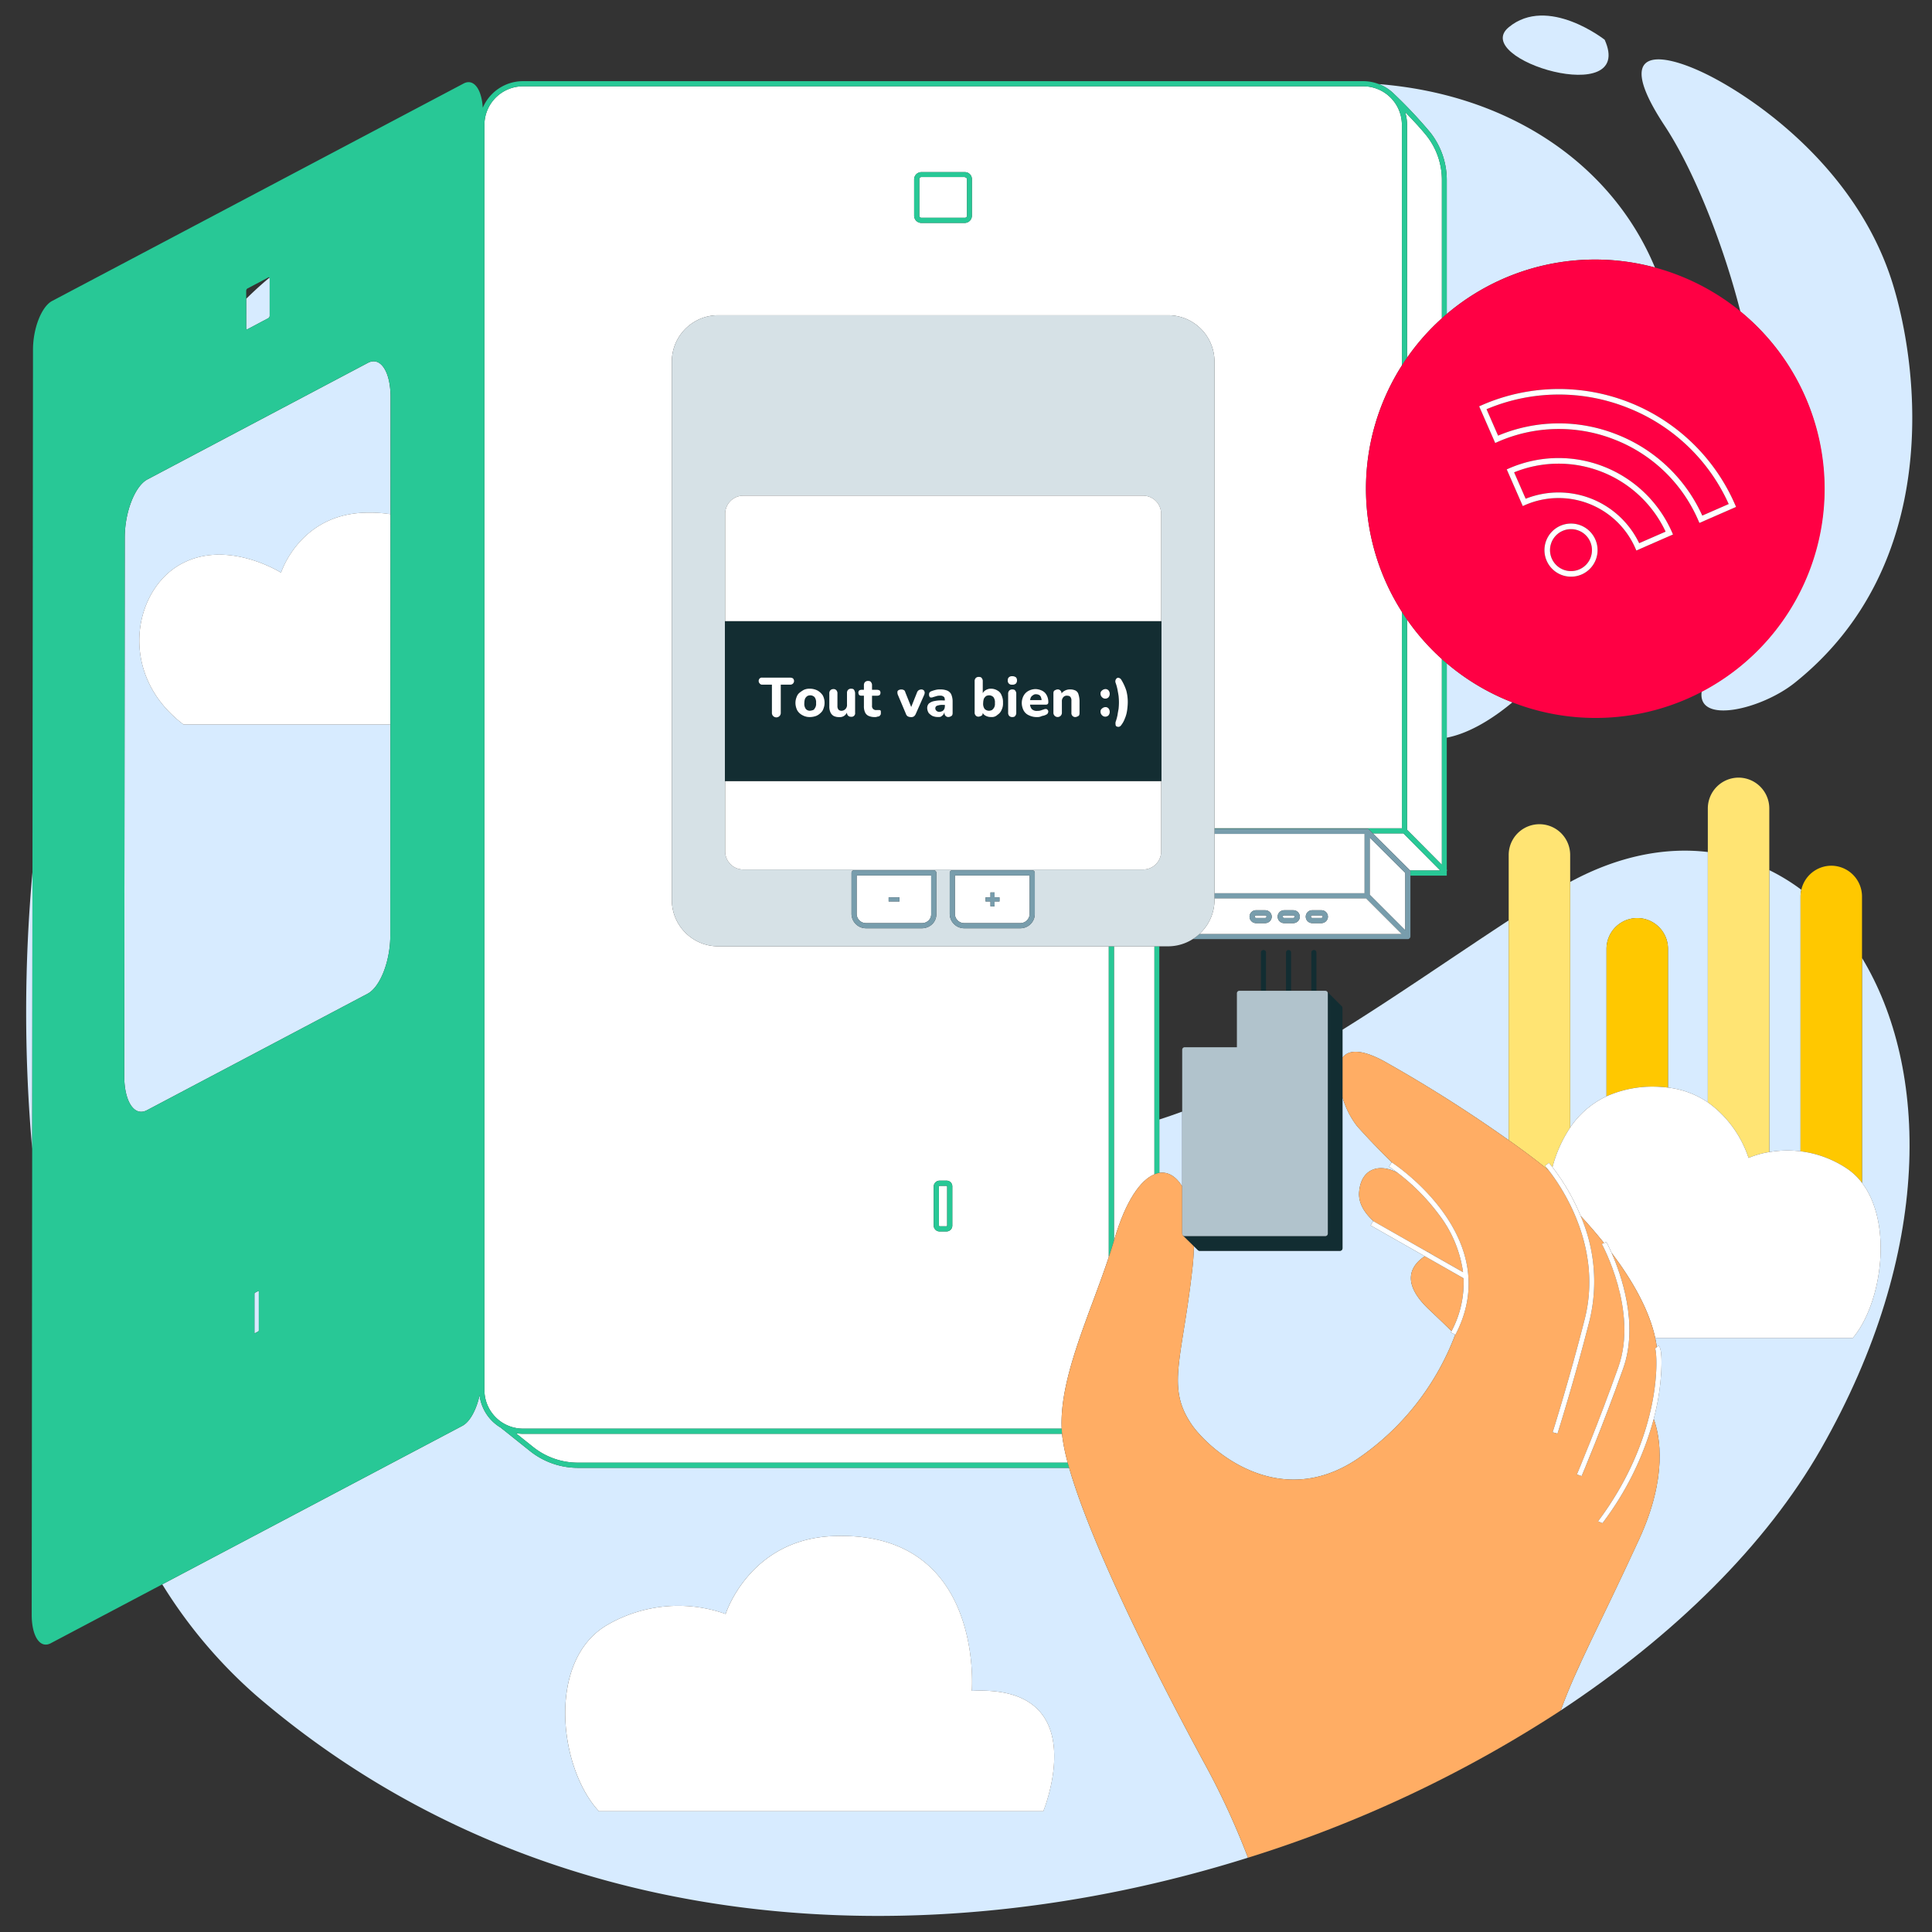
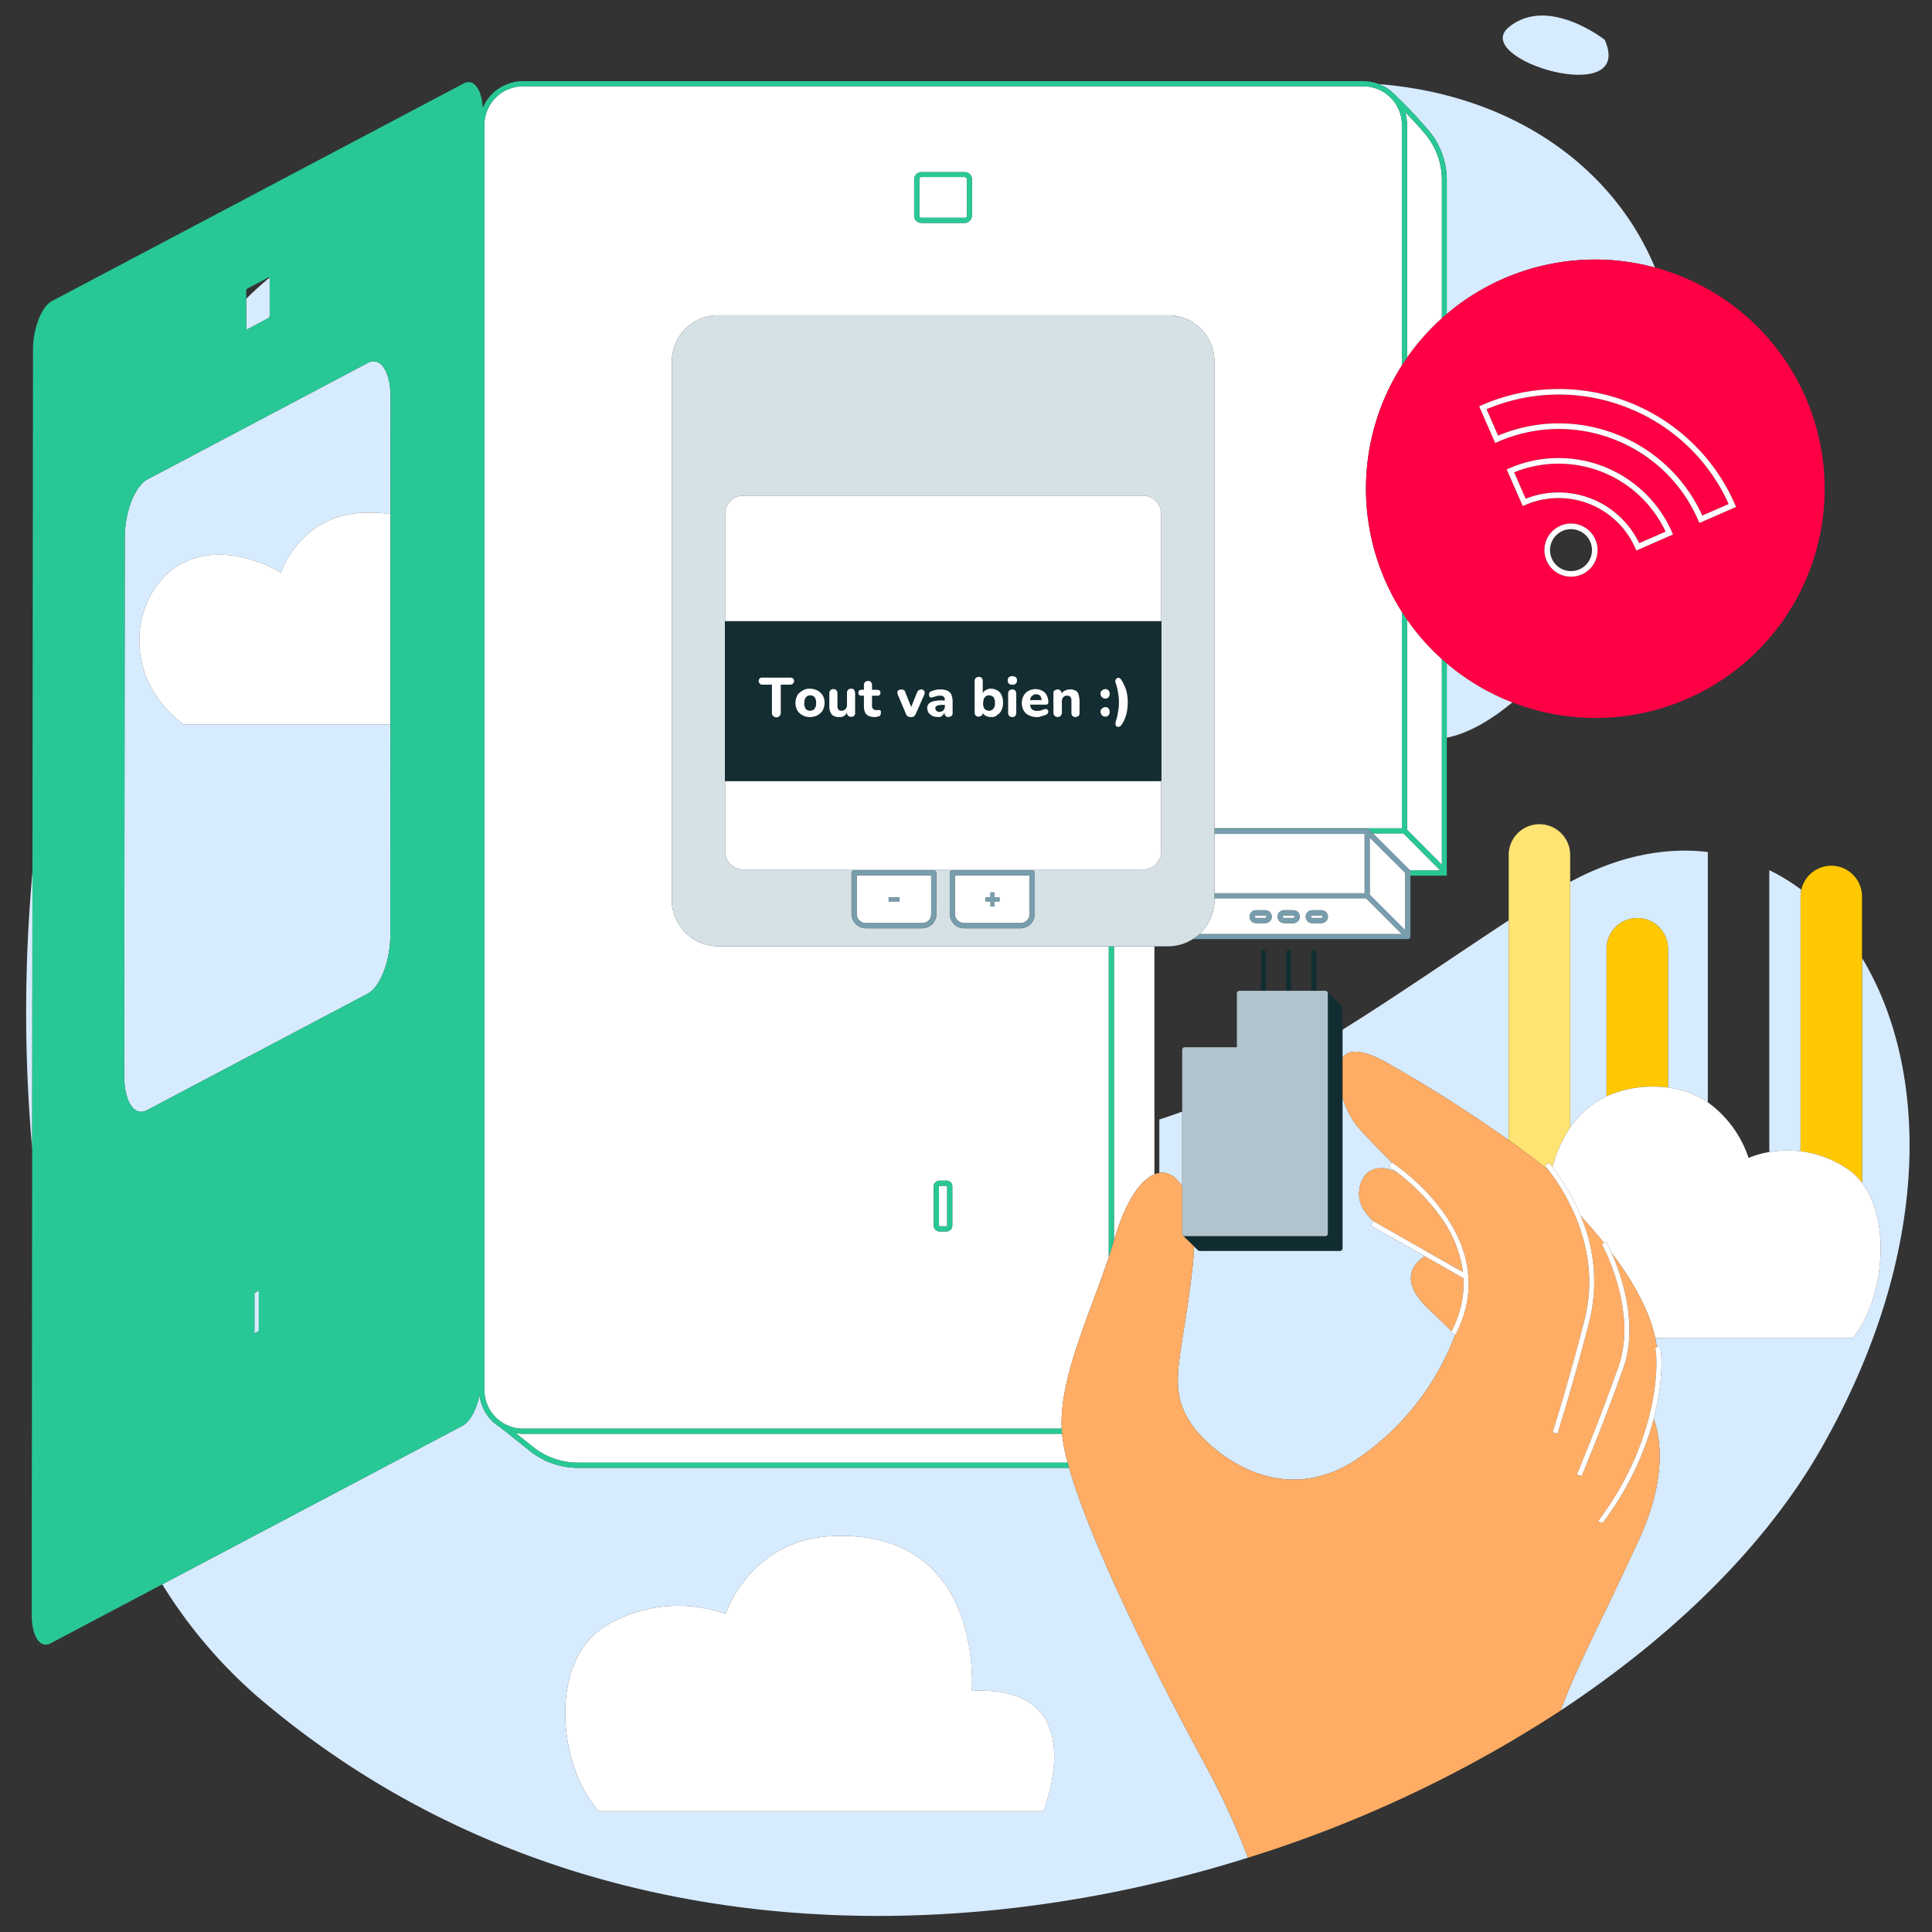
<svg xmlns="http://www.w3.org/2000/svg" id="Calque_1" data-name="Calque 1" viewBox="0 0 400 400">
  <rect x="0" y="0" width="400" height="400" fill="#333333" stroke="none" />
  <defs>
    <style>.cls-1{fill:none;}.cls-2{fill:#d7ebff;}.cls-3{fill:#ffe473;}.cls-4{fill:#ffc800;}.cls-5{fill:#fff;}.cls-6{fill:#28c896;}.cls-7{fill:#789dac;}.cls-8{fill:#d6e1e6;}.cls-9{fill:#132d32;}.cls-10{fill:#ffad64;}.cls-11{fill:#122d32;}.cls-12{fill:#b1c3cc;}.cls-13{fill:#f04;}</style>
  </defs>
  <title>clef-consolive</title>
  <path class="cls-1" d="M55.777,57.5c-.041-.079-.1-.123-.161-.092l-4.43,2.348a.627.627,0,0,0-.214.534v1.567Q53.32,59.543,55.777,57.5Z" />
  <path class="cls-2" d="M244.762,245.639V230.146q-2.353.869-4.736,1.634v11.05C241.832,242.552,243.491,243.557,244.762,245.639Z" />
  <path class="cls-2" d="M38,150c-13.555-10.238-10.527-27.4-.865-33.021s21.053,1.586,21.053,1.586,3.749-11.824,17.015-12.4a28.322,28.322,0,0,1,5.648.3l.012-24.234c0-5.284-2.082-8.487-4.7-7.1L30.53,99.252c-2.615,1.388-4.7,6.779-4.7,12.063l-.107,111.446c0,5.284,2.082,8.487,4.7,7.1l45.689-24.125c2.615-1.388,4.7-6.779,4.7-12.063L80.83,150Z" />
  <path class="cls-2" d="M385.508,244.893c6.449,8.467,4.124,24.948-1.888,32.107H342.695q.208.962.332,1.914c.171-.142.338-.291.338-.291.993.425.734,6.83-.168,11.579-.207,1.088-.473,2.283-.809,3.564,1.313,3.658,2.878,12.051-2.994,24.865-8.261,17.972-12.912,26.258-16.27,35.508C346.773,338.54,365.679,319.82,377,300c23.443-41.044,22.3-78.878,8.508-101.67Z" />
  <path class="cls-2" d="M221.354,303.9H119.613a15.9,15.9,0,0,1-9.875-3.469l-6.1-4.869a9.053,9.053,0,0,1-4.349-6.7c-.644,2.977-1.981,5.492-3.539,6.328L33.594,328.021A101.039,101.039,0,0,0,53,351c59.5,51.162,138.793,54.537,205.378,33.617a157.806,157.806,0,0,0-8.531-18.644C236.166,340.794,225.255,317.554,221.354,303.9ZM216,375H124c-8.339-8.964-10.839-31.261,1.714-38.568a29.3,29.3,0,0,1,24.517-2.278s4.872-15.364,22.109-16.113c31.542-1.372,28.855,32.04,28.855,32.04C226.813,348.72,216,375,216,375Z" />
  <path class="cls-2" d="M286.441,219.648a291.687,291.687,0,0,1,25.918,16.406V190.549c-12,7.867-23.268,15.715-34.411,22.644v5.79C279.143,217.377,281.713,217.116,286.441,219.648Z" />
  <path class="cls-2" d="M6.664,237.857l.058-57.27A322.168,322.168,0,0,0,6.664,237.857Z" />
  <path class="cls-2" d="M53.481,267.275l-.694.374c-.053,0-.107.107-.107.214v8.06c0,.107.053.16.107.107l.694-.374c.053,0,.107-.107.107-.214v-8.06C53.588,267.275,53.535,267.222,53.481,267.275Z" />
  <path class="cls-2" d="M295.2,259l.852.485.156-.075C295.863,259.275,295.526,259.138,295.2,259Z" />
  <path class="cls-2" d="M332.614,226.981V196.442a6.363,6.363,0,1,1,12.726,0v28.73a18.418,18.418,0,0,1,8.245,3.051V176.4c-8.863-1.052-18.559.819-28.5,6.2v50.856A18.537,18.537,0,0,1,332.614,226.981Z" />
  <path class="cls-2" d="M372.782,238.362V185.6a6.319,6.319,0,0,1,.159-1.39,41.684,41.684,0,0,0-6.628-4.059v58.367A22.475,22.475,0,0,1,372.782,238.362Z" />
  <path class="cls-2" d="M277.424,258.969H248.379a.522.522,0,0,1-.367-.151l-.826-.812c-.028,1.349-.113,2.766-.275,4.265-2.1,19.188-5.5,24.8-.262,32.557,3.355,4.981,17.773,18.245,34.287,7.287a54.179,54.179,0,0,0,20.347-25.781l-.889-.466c.049-.093.088-.187.136-.28-1.4-1.369-2.956-2.86-4.652-4.457-6.346-5.977-3.268-9.485-.886-11.04l-11.221-6.382.518-.911.14.08c-2.331-2.105-3.237-4.172-3.021-6.23.452-4.817,4.313-5.832,8-3.8-1.1-.842-1.812-1.307-1.833-1.319l.564-.884.048.032c-2.26-2.217-4.673-4.672-7.2-7.506a17.759,17.759,0,0,1-3.041-6.008v31.278A.524.524,0,0,1,277.424,258.969Z" />
  <path class="cls-2" d="M50.973,67.868c0,.214.107.374.214.32l4.43-2.349a.627.627,0,0,0,.214-.534V57.726a.494.494,0,0,0-.053-.228q-2.458,2.041-4.8,4.357Z" />
-   <path class="cls-2" d="M374.413,118.467a47.235,47.235,0,0,1-22.092,24.674c-1.018,6.908,12.344,3.742,19.235-1.757,30.532-24.364,25.836-64.816,20.295-82.681-7.487-24.14-28.989-38.656-38.621-43.373s-19.474-5.8-8.579,10.706c5.977,9.057,12.094,24.361,15.671,38.452A47.448,47.448,0,0,1,374.413,118.467Z" />
  <path class="cls-2" d="M332.228,8.229S320.458-1.04,312.371,5.637,338.684,22.6,332.228,8.229Z" />
  <path class="cls-2" d="M299.539,137.326v15.4c4.087-.791,8.721-3.268,13.594-7.315-.061-.024-.123-.043-.185-.067A47.344,47.344,0,0,1,299.539,137.326Z" />
  <path class="cls-2" d="M288.543,19.362l.052.051c.036.035.072.07.107.106a97.139,97.139,0,0,1,7.42,7.9,15.906,15.906,0,0,1,3.416,9.821V65.007a47.451,47.451,0,0,1,43.1-9.62C333.92,34.4,313.053,19.635,285.49,17.413a9.1,9.1,0,0,1,3.04,1.94S288.543,19.358,288.543,19.362Z" />
  <path class="cls-3" d="M320.669,242.348c-.469-.6-.766-.937-.785-.957l.8-.635c.018.02.3.335.738.9a27.27,27.27,0,0,1,3.664-8.2V177.008a6.363,6.363,0,0,0-12.727,0v59.047C315.656,238.388,318.569,240.575,320.669,242.348Z" />
  <path class="cls-4" d="M343.815,225.038c.524.025,1.029.074,1.526.134v-28.73a6.363,6.363,0,1,0-12.726,0v30.539A23.391,23.391,0,0,1,343.815,225.038Z" />
  <path class="cls-4" d="M372.782,238.362a22.191,22.191,0,0,1,9.427,3.454,13,13,0,0,1,3.3,3.077V185.6a6.382,6.382,0,0,0-6.363-6.363h0a6.385,6.385,0,0,0-6.2,4.974,6.319,6.319,0,0,0-.159,1.39Z" />
-   <path class="cls-3" d="M362.021,239.737a18.5,18.5,0,0,1,4.292-1.216V167.363A6.382,6.382,0,0,0,359.949,161h0a6.382,6.382,0,0,0-6.363,6.363v60.859A23.1,23.1,0,0,1,362.021,239.737Z" />
  <path class="cls-5" d="M382.209,241.815a22.191,22.191,0,0,0-9.427-3.454,22.475,22.475,0,0,0-6.47.16,18.5,18.5,0,0,0-4.292,1.216,23.1,23.1,0,0,0-8.435-11.515,18.418,18.418,0,0,0-8.245-3.051c-.5-.06-1-.109-1.526-.134a23.391,23.391,0,0,0-11.2,1.943,18.537,18.537,0,0,0-7.528,6.471,27.27,27.27,0,0,0-3.664,8.2,43.538,43.538,0,0,1,5.821,10.071c1.625,1.766,3.265,3.651,4.848,5.629l.482-.221c.019.033.466.852,1.077,2.232,4.218,5.588,7.766,11.731,9.044,17.637H383.62c6.012-7.159,8.337-23.641,1.888-32.107A13,13,0,0,0,382.209,241.815Z" />
  <path class="cls-5" d="M75.2,106.164c-13.266.577-17.015,12.4-17.015,12.4s-11.392-7.21-21.053-1.586S24.445,139.762,38,150H80.83l.021-43.541A28.322,28.322,0,0,0,75.2,106.164Z" />
  <path class="cls-5" d="M201.2,350.081s2.687-33.412-28.855-32.04c-17.237.749-22.109,16.113-22.109,16.113a29.3,29.3,0,0,0-24.517,2.278c-12.552,7.307-10.053,29.6-1.714,38.568h92S226.813,348.72,201.2,350.081Z" />
  <path class="cls-5" d="M291.319,171.48v.316l7.206,7.248v-42.6a47.276,47.276,0,0,1-7.206-8.165Z" />
  <path class="cls-5" d="M291.93,180.233H298.2l-7.641-7.686h-6.327l7.622,7.574A.516.516,0,0,1,291.93,180.233Z" />
  <path class="cls-5" d="M239.012,195.925h-8.38v60.947c.026-.088.053-.176.079-.263,2.371-8.061,5.447-12.317,8.3-13.48Z" />
  <path class="cls-5" d="M106.8,296.724l3.575,2.855a14.863,14.863,0,0,0,9.234,3.256H221.057a40.737,40.737,0,0,1-1.093-5.227c-.032-.248-.054-.5-.077-.751H108.3A9.119,9.119,0,0,1,106.8,296.724Z" />
  <path class="cls-5" d="M298.525,65.9V37.243a14.774,14.774,0,0,0-3.2-9.18c-1.085-1.338-2.571-2.976-4.406-4.852a8.992,8.992,0,0,1,.4,2.664V74.066A47.078,47.078,0,0,1,298.525,65.9Z" />
  <path class="cls-6" d="M298.525,136.448v42.6l-7.206-7.248V128.282c-.369-.53-.721-1.07-1.068-1.615V171.48h-38.8v.107h31.6a.506.506,0,0,1,.069.014.487.487,0,0,1,.065.013.529.529,0,0,1,.241.128h0l.809.8h6.327l7.641,7.686H291.93a.523.523,0,0,1,.083.267v.8h7.526v-1.013l.111-.111-.111-.112V137.326C299.2,137.036,298.856,136.746,298.525,136.448Z" />
-   <path class="cls-6" d="M239.012,195.925v47.2a4.563,4.563,0,0,1,1.014-.3v-46.9Z" />
+   <path class="cls-6" d="M239.012,195.925v47.2v-46.9Z" />
  <path class="cls-5" d="M229.564,195.925H148.7a9.6,9.6,0,0,1-9.607-9.607V74.872a9.6,9.6,0,0,1,9.607-9.607h93.139a9.6,9.6,0,0,1,9.607,9.607V171.48h38.8V126.668a47.428,47.428,0,0,1,0-51.007V25.874a8,8,0,0,0-8.006-8.006H108.3a8,8,0,0,0-8.006,8.006V287.783a8,8,0,0,0,8.006,8.006H219.812c-.5-10.47,5.7-23.333,9.752-35.531Zm-40.3-158.79a1.492,1.492,0,0,1,1.495-1.495h9.02a1.435,1.435,0,0,1,1.441,1.441v7.579a1.492,1.492,0,0,1-1.495,1.495h-8.967a1.492,1.492,0,0,1-1.495-1.495Zm7.9,216.594a1.208,1.208,0,0,1-1.228,1.228h-1.388a1.208,1.208,0,0,1-1.228-1.228v-8.06a1.208,1.208,0,0,1,1.228-1.228h1.388a1.177,1.177,0,0,1,1.228,1.228Z" />
  <path class="cls-6" d="M230.632,195.925h-1.068v64.333q.566-1.7,1.068-3.386Z" />
  <path class="cls-5" d="M190.761,45.089h9.02a.421.421,0,0,0,.427-.427V37.136a.421.421,0,0,0-.427-.427v-.053h-9.02a.421.421,0,0,0-.427.427v7.579A.421.421,0,0,0,190.761,45.089Z" />
  <path class="cls-6" d="M190.761,46.156h8.967a1.492,1.492,0,0,0,1.495-1.495V37.082a1.435,1.435,0,0,0-1.441-1.441h-9.02a1.492,1.492,0,0,0-1.495,1.495v7.526A1.492,1.492,0,0,0,190.761,46.156Zm-.427-9.074a.421.421,0,0,1,.427-.427h9.02v.053a.421.421,0,0,1,.427.427v7.526a.421.421,0,0,1-.427.427h-9.02a.421.421,0,0,1-.427-.427Z" />
  <polygon class="cls-5" points="290.946 180.722 283.58 173.403 283.58 185.243 290.946 192.609 290.946 180.722" />
  <path class="cls-7" d="M292.013,180.5a.523.523,0,0,0-.083-.267.516.516,0,0,0-.075-.112l-7.622-7.574-.809-.8h0a.529.529,0,0,0-.241-.128.487.487,0,0,0-.065-.013.506.506,0,0,0-.069-.014h-31.6v1.068h31.064V184.93H251.448V186h31.377l7.366,7.366H248.34a9.682,9.682,0,0,1-1.387,1.068h44.526a.529.529,0,0,0,.2-.041c.017-.007.025-.025.041-.034a.494.494,0,0,0,.118-.1.5.5,0,0,0,.1-.118c.009-.016.027-.024.034-.041a.511.511,0,0,0,.01-.1.5.5,0,0,0,.03-.1V180.5Zm-8.433,4.743V173.4l7.365,7.319v11.886Z" />
  <rect class="cls-5" x="251.448" y="172.654" width="31.064" height="12.276" />
  <path class="cls-5" d="M248.34,193.363h41.851L282.825,186H251.448v.32A9.576,9.576,0,0,1,248.34,193.363Zm23.337-4.91H273.6a1.352,1.352,0,0,1,1.334,1.334.539.539,0,0,1,0,.059,1.351,1.351,0,0,1-1.331,1.275h-1.922a1.334,1.334,0,1,1,0-2.669Zm-5.818,0h1.921a1.352,1.352,0,0,1,1.334,1.334.528.528,0,0,1,0,.059,1.35,1.35,0,0,1-1.331,1.276h-1.921a1.334,1.334,0,0,1,0-2.669Zm-5.818,0h1.922a1.352,1.352,0,0,1,1.334,1.334c0,.02,0,.04,0,.059a1.351,1.351,0,0,1-1.331,1.275h-1.922a1.334,1.334,0,1,1,0-2.669Z" />
  <path class="cls-8" d="M248.34,193.363a9.576,9.576,0,0,0,3.108-7.045V74.872a9.6,9.6,0,0,0-9.607-9.607H148.7a9.6,9.6,0,0,0-9.607,9.607V186.318a9.6,9.6,0,0,0,9.607,9.607h93.139a9.52,9.52,0,0,0,5.113-1.495A9.682,9.682,0,0,0,248.34,193.363ZM193.857,189.2a2.822,2.822,0,0,1-.792,2.073,3.054,3.054,0,0,1-2.2.916H179.286A2.993,2.993,0,0,1,176.3,189.2v-8.486a.534.534,0,0,1,.534-.534h16.493a.534.534,0,0,1,.534.534Zm20.389,0a2.984,2.984,0,0,1-3.042,2.989H199.621a2.993,2.993,0,0,1-2.989-2.989v-8.486a.534.534,0,0,1,.534-.534h16.546a.534.534,0,0,1,.534.534Zm-60.367-9.18a3.747,3.747,0,0,1-3.736-3.736V161.712h-.053V128.62h.053V106.363a3.747,3.747,0,0,1,3.736-3.736h82.784a3.747,3.747,0,0,1,3.736,3.736V128.62h.053v33.092H240.4V176.23a3.725,3.725,0,0,1-3.736,3.79Z" />
  <path class="cls-5" d="M240.4,106.363a3.747,3.747,0,0,0-3.736-3.736H153.879a3.747,3.747,0,0,0-3.736,3.736V128.62H240.4Z" />
  <path class="cls-5" d="M236.663,180.02a3.725,3.725,0,0,0,3.736-3.79V161.712H150.143v14.571a3.747,3.747,0,0,0,3.736,3.736Z" />
  <path class="cls-5" d="M192.789,181.248H177.364V189.2a1.924,1.924,0,0,0,1.922,1.922h11.583a1.981,1.981,0,0,0,1.427-.589,1.776,1.776,0,0,0,.494-1.313Zm-6.565,5.391h-2.242v-.854h2.242Z" />
  <path class="cls-7" d="M193.323,180.18H176.83a.534.534,0,0,0-.534.534V189.2a2.993,2.993,0,0,0,2.989,2.989h11.583a3.054,3.054,0,0,0,2.2-.916,2.822,2.822,0,0,0,.792-2.073v-8.486A.534.534,0,0,0,193.323,180.18Zm-2.455,10.942H179.286a1.924,1.924,0,0,1-1.922-1.922v-7.953h15.425v7.973a1.776,1.776,0,0,1-.494,1.313A1.981,1.981,0,0,1,190.868,191.122Z" />
  <path class="cls-5" d="M197.7,189.2a1.924,1.924,0,0,0,1.921,1.922H211.2a1.928,1.928,0,0,0,1.975-1.922v-7.953H197.7Zm6.352-3.416h1.014V184.77h.854v1.014h1.014v.854h-1.014v1.014h-.854v-1.014h-1.014Z" />
  <path class="cls-7" d="M213.712,180.18H197.166a.534.534,0,0,0-.534.534V189.2a2.993,2.993,0,0,0,2.989,2.989H211.2a2.984,2.984,0,0,0,3.042-2.989v-8.486A.534.534,0,0,0,213.712,180.18Zm-.534,9.02a1.928,1.928,0,0,1-1.975,1.922H199.621A1.924,1.924,0,0,1,197.7,189.2v-7.953h15.479Z" />
  <rect class="cls-7" x="183.983" y="185.784" width="2.242" height="0.854" />
  <polygon class="cls-7" points="205.065 187.652 205.919 187.652 205.919 186.638 206.934 186.638 206.934 185.784 205.919 185.784 205.919 184.77 205.065 184.77 205.065 185.784 204.052 185.784 204.052 186.638 205.065 186.638 205.065 187.652" />
  <path class="cls-9" d="M240.453,161.712V128.62H150.09v33.092h90.364Zm-76.292-20.189a.691.691,0,0,1-.533.229h-1.981v5.79a.917.917,0,1,1-1.829,0v-5.79h-1.981a.593.593,0,0,1-.533-.229.736.736,0,0,1,0-1.067.643.643,0,0,1,.533-.152h5.79a1.1,1.1,0,0,1,.533.152.737.737,0,0,1,0,1.067Zm6.323,5.181a1.942,1.942,0,0,1-.609.914,2.737,2.737,0,0,1-.914.609,3.869,3.869,0,0,1-1.3.229,3,3,0,0,1-1.524-.381,2.655,2.655,0,0,1-1.067-.99,3.469,3.469,0,0,1-.381-1.524,3.159,3.159,0,0,1,.229-1.219,1.941,1.941,0,0,1,.61-.914,6.338,6.338,0,0,1,.914-.609,2.9,2.9,0,0,1,1.219-.229,3.542,3.542,0,0,1,1.6.381,3.319,3.319,0,0,1,1.066.99,3.222,3.222,0,0,1,.381,1.524A3.159,3.159,0,0,1,170.484,146.7Zm6.552.838a.731.731,0,0,1-.838.838.786.786,0,0,1-.838-.838v-.03a2.028,2.028,0,0,1-.533.64,1.613,1.613,0,0,1-1.067.3,2.544,2.544,0,0,1-1.143-.229,1.668,1.668,0,0,1-.686-.762,3.036,3.036,0,0,1-.229-1.3v-2.59a.931.931,0,0,1,.229-.686.865.865,0,0,1,.609-.229.75.75,0,0,1,.609.229.931.931,0,0,1,.229.686v2.59a1.137,1.137,0,0,0,.229.762.866.866,0,0,0,.61.229,1.178,1.178,0,0,0,1.143-1.3V143.5a.931.931,0,0,1,.229-.686.865.865,0,0,1,.609-.229c.3,0,.533.076.61.229a1.446,1.446,0,0,1,.229.686Zm5.257.457c-.076.076-.152.229-.3.3a3.292,3.292,0,0,1-.381.076.966.966,0,0,1-.457.076,3.037,3.037,0,0,1-1.3-.229,1.485,1.485,0,0,1-.762-.762,3.032,3.032,0,0,1-.229-1.3v-2.133h-.533a.644.644,0,0,1-.457-.152.817.817,0,0,1-.152-.457.644.644,0,0,1,.152-.457,1.083,1.083,0,0,1,.457-.152h.533V141.9a.93.93,0,0,1,.229-.686.865.865,0,0,1,.609-.229c.3,0,.533.076.61.229a.931.931,0,0,1,.229.686v.914h1.066a1.1,1.1,0,0,1,.533.152.762.762,0,0,1,0,.914.889.889,0,0,1-.533.152h-1.066v2.057a.808.808,0,0,0,.914.914h.533a.458.458,0,0,1,.3.076c.076.076.076.229.076.457C182.369,147.695,182.369,147.923,182.293,148Zm9.066-4.19-1.752,3.962a1.367,1.367,0,0,1-.381.533,1.024,1.024,0,0,1-.686.152,1.436,1.436,0,0,1-.61-.152.972.972,0,0,1-.381-.533l-1.676-3.962a1.487,1.487,0,0,1-.076-.533.419.419,0,0,1,.229-.381,1.179,1.179,0,0,1,.609-.152,1.1,1.1,0,0,1,.533.152c.152.076.229.3.3.533l1.181,2.952,1.181-2.952a.972.972,0,0,1,.381-.533,1.1,1.1,0,0,1,.533-.152.644.644,0,0,1,.457.152c.152.076.152.229.229.381A1.3,1.3,0,0,1,191.359,143.809Zm5.866,3.809c0,.3-.076.533-.229.609a1.135,1.135,0,0,1-.61.229.786.786,0,0,1-.838-.838v-.17a2.162,2.162,0,0,1-.229.475,1.552,1.552,0,0,1-.533.457c-.076.076-.3.076-.609.076a2.784,2.784,0,0,1-1.143-.229,2.984,2.984,0,0,1-.762-.609,2.166,2.166,0,0,1-.3-.914,1.4,1.4,0,0,1,.3-.99,2.307,2.307,0,0,1,1.067-.533,7.136,7.136,0,0,1,1.9-.152h.381v-.076c0-.3-.076-.609-.229-.686a1.011,1.011,0,0,0-.762-.229,2.35,2.35,0,0,0-.686.076c-.229.076-.533.152-.762.229a.967.967,0,0,1-.457.076c-.152,0-.229-.076-.3-.229a.991.991,0,0,1,0-.762.76.76,0,0,1,.381-.3,7.084,7.084,0,0,1,.99-.3,3.419,3.419,0,0,1,.838-.076,3.839,3.839,0,0,1,1.448.229,1.652,1.652,0,0,1,.838.762,3.639,3.639,0,0,1,.3,1.371Zm10.133-.609a2.172,2.172,0,0,1-.838.99,1.611,1.611,0,0,1-1.3.457,2.236,2.236,0,0,1-1.219-.3,1.472,1.472,0,0,1-.538-.538c-.012.267-.084.468-.224.538a1.454,1.454,0,0,1-.609.229.75.75,0,0,1-.609-.229.865.865,0,0,1-.229-.609v-6.476a.931.931,0,0,1,.229-.686.865.865,0,0,1,.609-.229c.3,0,.533.076.609.229a.93.93,0,0,1,.229.686v2.464a1.528,1.528,0,0,1,.609-.636,1.984,1.984,0,0,1,1.143-.3,2.569,2.569,0,0,1,1.3.381,1.8,1.8,0,0,1,.838.99,3.209,3.209,0,0,1,.3,1.524A3.022,3.022,0,0,1,207.358,147.009Zm3.047.533a.931.931,0,0,1-.229.686c-.076.152-.3.229-.61.229a.865.865,0,0,1-.609-.229.931.931,0,0,1-.229-.686v-3.885a.931.931,0,0,1,.229-.686.865.865,0,0,1,.609-.229c.3,0,.533.076.61.229a.931.931,0,0,1,.229.686Zm-.076-6.019a1.011,1.011,0,0,1-.762.229.808.808,0,0,1-.914-.914.75.75,0,0,1,.229-.609.931.931,0,0,1,.686-.229,1.287,1.287,0,0,1,.762.229.865.865,0,0,1,.229.609A.931.931,0,0,1,210.329,141.524Zm3.276,5.257a1.478,1.478,0,0,0,1.219.381,1.893,1.893,0,0,0,.609-.076l.686-.229a.965.965,0,0,1,.457-.076.4.4,0,0,1,.3.152.577.577,0,0,1,.152.3.687.687,0,0,1-.076.381.6.6,0,0,1-.3.3,2.57,2.57,0,0,1-.914.3,2.07,2.07,0,0,1-1.067.229,3.631,3.631,0,0,1-1.676-.381,2.246,2.246,0,0,1-1.067-.99,3.469,3.469,0,0,1-.381-1.524,3.222,3.222,0,0,1,.381-1.524,2.475,2.475,0,0,1,.99-.99,3.15,3.15,0,0,1,1.447-.381,3.059,3.059,0,0,1,1.143.229,2.269,2.269,0,0,1,.838.533,2.635,2.635,0,0,1,.533.914,2.957,2.957,0,0,1,.153,1.143.4.4,0,0,1-.153.3.571.571,0,0,1-.381.076h-3.251A1.853,1.853,0,0,0,213.6,146.781Zm9.9.838c0,.3-.076.533-.229.609a1.454,1.454,0,0,1-.609.229.787.787,0,0,1-.838-.838V145.1a1.226,1.226,0,0,0-.229-.838.865.865,0,0,0-.609-.229.949.949,0,0,0-.838.3,1.215,1.215,0,0,0-.3.914v2.362a.876.876,0,1,1-1.752,0v-4.038c0-.3.076-.533.229-.609a1.454,1.454,0,0,1,.609-.229.787.787,0,0,1,.838.838v.019a1.638,1.638,0,0,1,.609-.553,2.15,2.15,0,0,1,1.143-.3,2.545,2.545,0,0,1,1.143.229,1.21,1.21,0,0,1,.609.762,4.974,4.974,0,0,1,.229,1.3Zm6.019.457a.924.924,0,0,1-1.371,0,.966.966,0,0,1-.3-.686.743.743,0,0,1,.3-.686,1.134,1.134,0,0,1,.686-.3.827.827,0,0,1,.686.3,1.143,1.143,0,0,1,0,1.371Zm0-3.733a.924.924,0,0,1-1.371,0,.966.966,0,0,1-.3-.686.743.743,0,0,1,.3-.686,1.134,1.134,0,0,1,.686-.3.827.827,0,0,1,.686.3,1.143,1.143,0,0,1,0,1.371Zm3.809,2.819a6.336,6.336,0,0,1-.457,1.6,5.033,5.033,0,0,1-.762,1.371.76.76,0,0,1-.381.3c-.152.076-.3,0-.457,0-.152-.076-.3-.152-.3-.381a1.64,1.64,0,0,1,0-.609,9.21,9.21,0,0,0,.381-1.371c.076-.457.153-.914.229-1.3a12.382,12.382,0,0,0,0-2.743c-.076-.457-.153-.914-.229-1.3a9.21,9.21,0,0,0-.381-1.371.835.835,0,0,1,0-.609.761.761,0,0,1,.3-.381.486.486,0,0,1,.457,0,.761.761,0,0,1,.381.3,10.268,10.268,0,0,1,1.066,2.286,9.091,9.091,0,0,1,.3,2.514A12.46,12.46,0,0,1,233.337,147.161Z" />
  <path class="cls-9" d="M204.768,143.962a1.436,1.436,0,0,0-.61.152,1.653,1.653,0,0,0-.457.533,2.842,2.842,0,0,0-.152.914,1.8,1.8,0,0,0,.3,1.219,1.262,1.262,0,0,0,.914.381,1.435,1.435,0,0,0,.609-.152,1.519,1.519,0,0,0,.609-1.448,1.8,1.8,0,0,0-.3-1.219A1.261,1.261,0,0,0,204.768,143.962Z" />
  <path class="cls-9" d="M167.741,143.962a1.435,1.435,0,0,0-.609.152,1.653,1.653,0,0,0-.457.533,2.842,2.842,0,0,0-.152.914,1.8,1.8,0,0,0,.3,1.219,1.091,1.091,0,0,0,.838.381,2.226,2.226,0,0,0,.686-.152c.229-.076.3-.3.457-.533a1.65,1.65,0,0,0,.152-.914,1.8,1.8,0,0,0-.3-1.219A1.261,1.261,0,0,0,167.741,143.962Z" />
  <path class="cls-9" d="M195.625,145.942h-.381a3.136,3.136,0,0,0-.914.076c-.229.076-.381.076-.533.229a.582.582,0,0,0-.153.381.692.692,0,0,0,.229.533.865.865,0,0,0,.609.229,1.793,1.793,0,0,0,.609-.152.918.918,0,0,0,.381-.381,1.432,1.432,0,0,0,.153-.609Z" />
  <path class="cls-9" d="M215.653,144.952a1.823,1.823,0,0,0-.144-.609.78.78,0,0,0-.381-.457,1.434,1.434,0,0,0-.609-.152.931.931,0,0,0-.686.229,1.024,1.024,0,0,0-.457.533,3.084,3.084,0,0,0-.11.457Z" />
  <path class="cls-5" d="M163.627,140.3h-5.79a.643.643,0,0,0-.533.152.736.736,0,0,0,0,1.067.593.593,0,0,0,.533.229h1.981v5.79a.917.917,0,1,0,1.829,0v-5.79h1.981a.754.754,0,0,0,.533-1.3A1.1,1.1,0,0,0,163.627,140.3Z" />
  <path class="cls-5" d="M169.265,142.971a3.542,3.542,0,0,0-1.6-.381,2.9,2.9,0,0,0-1.219.229,6.338,6.338,0,0,0-.914.609,1.941,1.941,0,0,0-.61.914,3.159,3.159,0,0,0-.229,1.219,3.469,3.469,0,0,0,.381,1.524,2.655,2.655,0,0,0,1.067.99,3,3,0,0,0,1.524.381,3.869,3.869,0,0,0,1.3-.229,2.737,2.737,0,0,0,.914-.609,1.942,1.942,0,0,0,.609-.914,3.159,3.159,0,0,0,.229-1.219,3.222,3.222,0,0,0-.381-1.524A3.319,3.319,0,0,0,169.265,142.971Zm-.457,3.5c-.152.229-.229.457-.457.533a2.226,2.226,0,0,1-.686.152,1.091,1.091,0,0,1-.838-.381,1.8,1.8,0,0,1-.3-1.219,2.842,2.842,0,0,1,.152-.914,1.653,1.653,0,0,1,.457-.533,1.435,1.435,0,0,1,.609-.152,1.261,1.261,0,0,1,.914.381,1.8,1.8,0,0,1,.3,1.219A1.65,1.65,0,0,1,168.808,146.476Z" />
  <path class="cls-5" d="M176.2,142.59a.865.865,0,0,0-.609.229.931.931,0,0,0-.229.686v2.362a1.178,1.178,0,0,1-1.143,1.3.866.866,0,0,1-.61-.229,1.137,1.137,0,0,1-.229-.762v-2.59a.931.931,0,0,0-.229-.686.75.75,0,0,0-.609-.229.865.865,0,0,0-.609.229.931.931,0,0,0-.229.686v2.59a3.036,3.036,0,0,0,.229,1.3,1.668,1.668,0,0,0,.686.762,2.544,2.544,0,0,0,1.143.229,1.613,1.613,0,0,0,1.067-.3,2.028,2.028,0,0,0,.533-.64v.03a.786.786,0,0,0,.838.838.731.731,0,0,0,.838-.838V143.5a1.446,1.446,0,0,0-.229-.686C176.731,142.666,176.5,142.59,176.2,142.59Z" />
  <path class="cls-5" d="M181.988,147.009h-.533a.808.808,0,0,1-.914-.914v-2.057h1.066a.889.889,0,0,0,.533-.152.762.762,0,0,0,0-.914,1.1,1.1,0,0,0-.533-.152h-1.066V141.9a.931.931,0,0,0-.229-.686c-.076-.152-.3-.229-.61-.229a.865.865,0,0,0-.609.229.93.93,0,0,0-.229.686v.914h-.533a1.083,1.083,0,0,0-.457.152.644.644,0,0,0-.152.457.817.817,0,0,0,.152.457.644.644,0,0,0,.457.152h.533v2.133a3.032,3.032,0,0,0,.229,1.3,1.485,1.485,0,0,0,.762.762,3.037,3.037,0,0,0,1.3.229.966.966,0,0,0,.457-.076,3.292,3.292,0,0,0,.381-.076c.152-.076.229-.229.3-.3s.076-.3.076-.457c0-.229,0-.381-.076-.457A.458.458,0,0,0,181.988,147.009Z" />
  <path class="cls-5" d="M191.207,142.9a.644.644,0,0,0-.457-.152,1.1,1.1,0,0,0-.533.152.972.972,0,0,0-.381.533l-1.181,2.952-1.181-2.952c-.076-.229-.152-.457-.3-.533a1.1,1.1,0,0,0-.533-.152,1.179,1.179,0,0,0-.609.152.419.419,0,0,0-.229.381,1.487,1.487,0,0,0,.076.533l1.676,3.962a.972.972,0,0,0,.381.533,1.436,1.436,0,0,0,.61.152,1.024,1.024,0,0,0,.686-.152,1.367,1.367,0,0,0,.381-.533l1.752-3.962a1.3,1.3,0,0,0,.076-.533C191.359,143.124,191.359,142.971,191.207,142.9Z" />
  <path class="cls-5" d="M196.082,142.971a3.839,3.839,0,0,0-1.448-.229,3.419,3.419,0,0,0-.838.076,7.084,7.084,0,0,0-.99.3.76.76,0,0,0-.381.3.991.991,0,0,0,0,.762c.076.152.152.229.3.229a.967.967,0,0,0,.457-.076c.229-.076.533-.152.762-.229a2.35,2.35,0,0,1,.686-.076,1.011,1.011,0,0,1,.762.229c.153.076.229.381.229.686v.076h-.381a7.136,7.136,0,0,0-1.9.152,2.307,2.307,0,0,0-1.067.533,1.4,1.4,0,0,0-.3.99,2.166,2.166,0,0,0,.3.914,2.984,2.984,0,0,0,.762.609,2.784,2.784,0,0,0,1.143.229c.3,0,.533,0,.609-.076a1.552,1.552,0,0,0,.533-.457,2.162,2.162,0,0,0,.229-.475v.17a.786.786,0,0,0,.838.838,1.135,1.135,0,0,0,.61-.229c.152-.076.229-.3.229-.609V145.1a3.639,3.639,0,0,0-.3-1.371A1.652,1.652,0,0,0,196.082,142.971Zm-.99,4.266a1.793,1.793,0,0,1-.609.152.865.865,0,0,1-.609-.229.692.692,0,0,1-.229-.533.582.582,0,0,1,.153-.381c.152-.152.3-.152.533-.229a3.136,3.136,0,0,1,.914-.076h.381v.3a1.432,1.432,0,0,1-.153.609A.918.918,0,0,1,195.092,147.238Z" />
  <path class="cls-5" d="M206.52,142.971a2.569,2.569,0,0,0-1.3-.381,1.984,1.984,0,0,0-1.143.3,1.528,1.528,0,0,0-.609.636v-2.464a.93.93,0,0,0-.229-.686c-.076-.152-.3-.229-.609-.229a.865.865,0,0,0-.609.229.931.931,0,0,0-.229.686v6.476a.865.865,0,0,0,.229.609.75.75,0,0,0,.609.229,1.454,1.454,0,0,0,.609-.229c.14-.07.212-.271.224-.538a1.472,1.472,0,0,0,.538.538,2.236,2.236,0,0,0,1.219.3,1.611,1.611,0,0,0,1.3-.457,2.172,2.172,0,0,0,.838-.99,3.022,3.022,0,0,0,.3-1.524,3.209,3.209,0,0,0-.3-1.524A1.8,1.8,0,0,0,206.52,142.971Zm-.686,3.5a1.652,1.652,0,0,1-.457.533,1.435,1.435,0,0,1-.609.152,1.262,1.262,0,0,1-.914-.381,1.8,1.8,0,0,1-.3-1.219,2.842,2.842,0,0,1,.152-.914,1.653,1.653,0,0,1,.457-.533,1.436,1.436,0,0,1,.61-.152,1.261,1.261,0,0,1,.914.381,1.8,1.8,0,0,1,.3,1.219A1.65,1.65,0,0,1,205.834,146.476Z" />
  <path class="cls-5" d="M209.567,142.743a.865.865,0,0,0-.609.229.931.931,0,0,0-.229.686v3.885a.931.931,0,0,0,.229.686.865.865,0,0,0,.609.229c.3,0,.533-.076.61-.229a.931.931,0,0,0,.229-.686v-3.885a.931.931,0,0,0-.229-.686C210.1,142.819,209.872,142.743,209.567,142.743Z" />
  <path class="cls-5" d="M209.567,140a.931.931,0,0,0-.686.229.75.75,0,0,0-.229.609.808.808,0,0,0,.914.914,1.011,1.011,0,0,0,.762-.229.931.931,0,0,0,.229-.686.865.865,0,0,0-.229-.609A1.287,1.287,0,0,0,209.567,140Z" />
  <path class="cls-5" d="M216.881,145.79a.4.4,0,0,0,.153-.3,2.957,2.957,0,0,0-.153-1.143,2.635,2.635,0,0,0-.533-.914,2.269,2.269,0,0,0-.838-.533,3.059,3.059,0,0,0-1.143-.229,3.15,3.15,0,0,0-1.447.381,2.475,2.475,0,0,0-.99.99,3.222,3.222,0,0,0-.381,1.524,3.469,3.469,0,0,0,.381,1.524,2.246,2.246,0,0,0,1.067.99,3.631,3.631,0,0,0,1.676.381,2.07,2.07,0,0,0,1.067-.229,2.57,2.57,0,0,0,.914-.3.6.6,0,0,0,.3-.3.687.687,0,0,0,.076-.381.577.577,0,0,0-.152-.3.4.4,0,0,0-.3-.152.965.965,0,0,0-.457.076l-.686.229a1.893,1.893,0,0,1-.609.076,1.478,1.478,0,0,1-1.219-.381,1.853,1.853,0,0,1-.356-.914H216.5A.571.571,0,0,0,216.881,145.79Zm-3.047-1.828a.931.931,0,0,1,.686-.229,1.434,1.434,0,0,1,.609.152.78.78,0,0,1,.381.457,1.823,1.823,0,0,1,.144.609h-2.387a3.084,3.084,0,0,1,.11-.457A1.024,1.024,0,0,1,213.833,143.962Z" />
  <path class="cls-5" d="M222.671,142.971a2.545,2.545,0,0,0-1.143-.229,2.15,2.15,0,0,0-1.143.3,1.638,1.638,0,0,0-.609.553v-.019a.787.787,0,0,0-.838-.838,1.454,1.454,0,0,0-.609.229c-.152.076-.229.3-.229.609v4.038a.877.877,0,0,0,1.752,0v-2.362a1.215,1.215,0,0,1,.3-.914.949.949,0,0,1,.838-.3.865.865,0,0,1,.609.229,1.226,1.226,0,0,1,.229.838v2.514a.787.787,0,0,0,.838.838,1.454,1.454,0,0,0,.609-.229c.152-.076.229-.3.229-.609v-2.59a4.974,4.974,0,0,0-.229-1.3A1.21,1.21,0,0,0,222.671,142.971Z" />
  <path class="cls-5" d="M228.842,146.4a1.134,1.134,0,0,0-.686.3.743.743,0,0,0-.3.686.966.966,0,0,0,.3.686.924.924,0,0,0,1.371,0,1.143,1.143,0,0,0,0-1.371A.827.827,0,0,0,228.842,146.4Z" />
  <path class="cls-5" d="M228.842,142.667a1.134,1.134,0,0,0-.686.3.743.743,0,0,0-.3.686.966.966,0,0,0,.3.686.924.924,0,0,0,1.371,0,1.143,1.143,0,0,0,0-1.371A.827.827,0,0,0,228.842,142.667Z" />
  <path class="cls-5" d="M232.118,140.686a.761.761,0,0,0-.381-.3.486.486,0,0,0-.457,0,.761.761,0,0,0-.3.381.835.835,0,0,0,0,.609,9.21,9.21,0,0,1,.381,1.371c.076.381.152.838.229,1.3a12.382,12.382,0,0,1,0,2.743c-.076.381-.153.838-.229,1.3a9.21,9.21,0,0,1-.381,1.371,1.64,1.64,0,0,0,0,.609c0,.229.152.3.3.381.152,0,.3.076.457,0a.76.76,0,0,0,.381-.3,5.033,5.033,0,0,0,.762-1.371,6.336,6.336,0,0,0,.457-1.6,12.46,12.46,0,0,0,.152-1.676,9.091,9.091,0,0,0-.3-2.514A10.268,10.268,0,0,0,232.118,140.686Z" />
  <path class="cls-6" d="M99.293,288.862a9.053,9.053,0,0,0,4.349,6.7l6.1,4.869a15.9,15.9,0,0,0,9.875,3.469H221.354c-.1-.361-.2-.72-.3-1.068H119.613a14.863,14.863,0,0,1-9.234-3.256l-3.575-2.855a9.119,9.119,0,0,0,1.493.133H219.887q-.05-.529-.075-1.068H108.3a8,8,0,0,1-8.006-8.006V25.874a8,8,0,0,1,8.006-8.006H282.245a8,8,0,0,1,8.006,8.006V75.661c.345-.542.7-1.071,1.068-1.6V25.874a8.992,8.992,0,0,0-.4-2.664c1.835,1.876,3.321,3.514,4.406,4.852a14.774,14.774,0,0,1,3.2,9.18V65.9c.336-.3.67-.606,1.014-.9V37.243a15.906,15.906,0,0,0-3.416-9.821,97.139,97.139,0,0,0-7.42-7.9c-.035-.036-.072-.07-.107-.106l-.052-.051s-.011-.006-.014-.009a9.1,9.1,0,0,0-3.04-1.94,8.977,8.977,0,0,0-3.244-.613H108.3a9.067,9.067,0,0,0-8.352,5.519c-.217-3.892-1.885-6.1-3.925-5.051L10.782,62.317c-2.188,1.174-3.95,5.658-3.95,10.088l-.11,108.182-.058,57.27-.1,96.457c0,4.43,1.708,7.045,3.9,5.925l23.132-12.218L95.754,295.19C97.312,294.354,98.65,291.839,99.293,288.862ZM51.187,59.755l4.43-2.348c.061-.031.12.013.161.092a.494.494,0,0,1,.053.228v7.579a.627.627,0,0,1-.214.534l-4.43,2.349c-.107.053-.214-.107-.214-.32V60.288A.627.627,0,0,1,51.187,59.755Zm2.4,215.687c0,.107-.053.214-.107.214l-.694.374c-.053.053-.107,0-.107-.107v-8.06c0-.107.053-.214.107-.214l.694-.374c.053-.053.107,0,.107.107Zm22.524-69.707L30.424,229.86c-2.615,1.388-4.7-1.815-4.7-7.1l.107-111.446c0-5.284,2.082-10.675,4.7-12.063L76.166,75.127c2.615-1.388,4.7,1.815,4.7,7.1l-.012,24.234L80.83,150l-.021,43.672C80.809,198.956,78.728,204.347,76.112,205.734Z" />
  <rect class="cls-5" x="194.391" y="245.51" width="1.708" height="8.38" rx="0.16" ry="0.16" />
  <path class="cls-6" d="M195.938,244.443h-1.388a1.208,1.208,0,0,0-1.228,1.228v8.06a1.208,1.208,0,0,0,1.228,1.228h1.388a1.208,1.208,0,0,0,1.228-1.228v-8.06A1.177,1.177,0,0,0,195.938,244.443Zm.16,9.287a.142.142,0,0,1-.16.16h-1.388a.142.142,0,0,1-.16-.16v-8.06a.142.142,0,0,1,.16-.16h1.388a.141.141,0,0,1,.16.16Z" />
  <path class="cls-5" d="M260.042,190.054h1.922c.189,0,.247-.183.265-.291a.292.292,0,0,0-.265-.242h-1.922a.267.267,0,1,0,0,.534Z" />
  <path class="cls-7" d="M260.042,191.122h1.922a1.351,1.351,0,0,0,1.331-1.275c0-.02,0-.04,0-.059a1.352,1.352,0,0,0-1.334-1.334h-1.922a1.334,1.334,0,1,0,0,2.669Zm0-1.6h1.922a.292.292,0,0,1,.265.242c-.018.108-.077.291-.265.291h-1.922a.267.267,0,1,1,0-.534Z" />
  <path class="cls-5" d="M265.859,190.054h1.921c.189,0,.248-.183.265-.291a.292.292,0,0,0-.265-.242h-1.921a.267.267,0,0,0,0,.534Z" />
  <path class="cls-7" d="M265.859,191.122h1.921a1.35,1.35,0,0,0,1.331-1.276.528.528,0,0,0,0-.059,1.352,1.352,0,0,0-1.334-1.334h-1.921a1.334,1.334,0,0,0,0,2.669Zm0-1.6h1.921a.292.292,0,0,1,.265.242c-.018.108-.076.291-.265.291h-1.921a.267.267,0,0,1,0-.534Z" />
  <path class="cls-5" d="M271.677,190.054H273.6c.189,0,.247-.183.265-.291a.292.292,0,0,0-.265-.242h-1.922a.267.267,0,0,0,0,.534Z" />
  <path class="cls-7" d="M271.677,191.122H273.6a1.351,1.351,0,0,0,1.331-1.275.539.539,0,0,0,0-.059,1.352,1.352,0,0,0-1.334-1.334h-1.922a1.334,1.334,0,1,0,0,2.669Zm0-1.6H273.6a.292.292,0,0,1,.265.242c-.018.108-.076.291-.265.291h-1.922a.267.267,0,0,1,0-.534Z" />
  <path class="cls-10" d="M342.387,293.766a62.539,62.539,0,0,1-10.613,21.583l-.915-.382c13.533-18.055,12.319-34.861,11.806-35.8.015.027.19-.108.361-.251q-.125-.952-.332-1.914c-1.279-5.906-4.827-12.049-9.044-17.637,1.97,4.445,5.667,14.774,2.415,23.957-4.2,11.863-8.564,22.184-8.608,22.287l-.979-.341c.044-.1,4.4-10.4,8.589-22.237,4.133-11.667-3.353-25.333-3.429-25.469l.453-.208c-1.583-1.978-3.223-3.863-4.848-5.629a34.265,34.265,0,0,1,1.888,21.557c-3.165,12.482-6.632,23.425-6.666,23.534l-1.006-.28c.035-.109,3.493-11.027,6.651-23.48,3.743-14.871-4.753-27.262-7.441-30.707-2.1-1.772-5.013-3.959-8.31-6.293a291.687,291.687,0,0,0-25.918-16.406c-4.729-2.533-7.3-2.272-8.493-.665v8.184a17.759,17.759,0,0,0,3.041,6.008c2.525,2.834,4.938,5.289,7.2,7.506.993.652,23.543,15.8,13.136,35.675l-.04-.021a54.179,54.179,0,0,1-20.347,25.781c-16.515,10.957-30.932-2.307-34.287-7.287-5.243-7.759-1.835-13.369.262-32.557.162-1.5.247-2.916.275-4.265l-2.268-2.229h0a.63.63,0,0,1-.145-.317.529.529,0,0,1-.011-.056v-9.765c-1.271-2.081-2.93-3.087-4.736-2.809a4.563,4.563,0,0,0-1.014.3c-2.853,1.163-5.93,5.42-8.3,13.48-.026.087-.053.175-.079.263q-.5,1.682-1.068,3.386c-4.05,12.2-10.248,25.061-9.752,35.531q.025.538.075,1.068c.023.251.045.5.077.751a40.737,40.737,0,0,0,1.093,5.227c.093.348.194.706.3,1.068,3.9,13.652,14.812,36.892,28.493,62.07a157.806,157.806,0,0,1,8.531,18.644,259.749,259.749,0,0,0,64.746-30.478c3.358-9.249,8.009-17.536,16.27-35.508C345.266,305.818,343.7,297.424,342.387,293.766Z" />
  <path class="cls-11" d="M274.907,255.4a.524.524,0,0,1-.524.524h-29.1a.522.522,0,0,1-.368-.152h0l2.268,2.229.826.812a.522.522,0,0,0,.367.151h29.044a.524.524,0,0,0,.524-.524V208.691a.524.524,0,0,0-.154-.371l-3.04-3.04a.523.523,0,0,1,.153.37Z" />
  <path class="cls-11" d="M274.489,205.147a.542.542,0,0,1,.087.018A.5.5,0,0,0,274.489,205.147Z" />
  <path class="cls-11" d="M244.785,255.52a.551.551,0,0,1-.012-.061A.517.517,0,0,0,244.785,255.52Z" />
  <path class="cls-11" d="M262.115,197.21a.524.524,0,1,0-1.049,0v7.916h1.049Z" />
  <path class="cls-11" d="M267.306,197.21a.524.524,0,0,0-1.049,0v7.916h1.049Z" />
  <path class="cls-11" d="M272.548,197.21a.524.524,0,1,0-1.049,0v7.916h1.049Z" />
  <path class="cls-12" d="M244.762,255.4a.529.529,0,0,0,.011.056.551.551,0,0,0,.012.061.5.5,0,0,0,.5.408h29.1a.524.524,0,0,0,.524-.524V205.65a.517.517,0,0,0-.332-.485.542.542,0,0,0-.087-.018.5.5,0,0,0-.105-.021H256.61a.524.524,0,0,0-.524.524v11.167h-10.8a.524.524,0,0,0-.524.524V255.4Z" />
  <path class="cls-5" d="M321.422,241.652c-.441-.561-.719-.876-.738-.9l-.8.635c.019.021.315.356.785.957,2.688,3.444,11.184,15.836,7.441,30.707-3.158,12.453-6.616,23.371-6.651,23.48l1.006.28c.034-.109,3.5-11.052,6.666-23.534a34.265,34.265,0,0,0-1.888-21.557A43.538,43.538,0,0,0,321.422,241.652Z" />
  <path class="cls-5" d="M332.091,257.352l-.453.208c.076.137,7.562,13.8,3.429,25.469-4.193,11.836-8.545,22.134-8.589,22.237l.979.341c.043-.1,4.405-10.424,8.608-22.287,3.253-9.183-.444-19.512-2.415-23.957-.612-1.38-1.059-2.2-1.077-2.232Z" />
  <path class="cls-5" d="M330.859,314.967l.915.382a62.539,62.539,0,0,0,10.613-21.583c.336-1.28.6-2.476.809-3.564.9-4.75,1.161-11.154.168-11.579,0,0-.167.149-.338.291s-.346.278-.361.251C343.178,280.106,344.392,296.912,330.859,314.967Z" />
  <path class="cls-10" d="M296.205,259.412l-.156.075,6.861,3.9a25.319,25.319,0,0,0-5.026-11.965,43.421,43.421,0,0,0-8.476-8.572c-3.686-2.036-7.547-1.021-8,3.8-.217,2.058.69,4.125,3.021,6.23L295.2,259C295.526,259.138,295.863,259.275,296.205,259.412Z" />
  <path class="cls-10" d="M303.011,264.652l-8.019-4.561c-2.381,1.555-5.46,5.063.886,11.04,1.7,1.6,3.248,3.088,4.652,4.457A21.4,21.4,0,0,0,303.011,264.652Z" />
  <path class="cls-5" d="M287.575,241.533c.02.013.735.477,1.833,1.319a43.421,43.421,0,0,1,8.476,8.572,25.319,25.319,0,0,1,5.026,11.965l-6.861-3.9L295.2,259l-10.768-6.124-.14-.08-.518.911,11.221,6.382,8.019,4.561a21.4,21.4,0,0,1-2.48,10.936c-.047.093-.087.187-.136.28l.889.466.04.021c10.407-19.878-12.143-35.023-13.136-35.675l-.048-.032Z" />
  <path class="cls-13" d="M299.539,65.007c-.344.292-.678.6-1.014.9a47.078,47.078,0,0,0-7.206,8.161c-.364.524-.723,1.053-1.068,1.6a47.428,47.428,0,0,0,0,51.007c.346.544.7,1.084,1.068,1.615a47.276,47.276,0,0,0,7.206,8.165c.332.3.673.589,1.014.878a47.344,47.344,0,0,0,13.409,8.014c.061.024.123.043.185.067A47.433,47.433,0,0,0,347.539,57a47.491,47.491,0,0,0-48,8.005Zm30.844,50.9a5.5,5.5,0,1,1-3.117-7.13A5.508,5.508,0,0,1,330.383,115.905Zm8.407-1.926-.233-.527a17.349,17.349,0,0,0-22.752-8.911l-.531.232-3.32-7.592.533-.231a25.643,25.643,0,0,1,33.659,13.181l.232.531Zm20.415-9.557.231.53-7.591,3.319-.231-.532a31.218,31.218,0,0,0-17.33-16.726L334.249,91a31.357,31.357,0,0,0-24.154.483l-.531.232-3.319-7.59.531-.232a39.765,39.765,0,0,1,52.429,20.531Z" />
  <path class="cls-13" d="M313.484,97.787l2.391,5.469a18.514,18.514,0,0,1,23.5,9.2l5.472-2.393A24.485,24.485,0,0,0,313.484,97.787Z" />
-   <circle class="cls-13" cx="325.26" cy="113.899" r="4.344" transform="translate(100.613 375.243) rotate(-68.617)" />
  <path class="cls-13" d="M310.164,90.193a32.5,32.5,0,0,1,24.508-.272l.036.014a32.356,32.356,0,0,1,17.733,16.812l5.468-2.391A38.286,38.286,0,0,0,336.882,84.38l-.035-.014a38.421,38.421,0,0,0-29.074.359Z" />
  <path class="cls-5" d="M312.487,96.949l-.533.231,3.32,7.592.531-.232a17.349,17.349,0,0,1,22.752,8.911l.233.527,7.588-3.318-.232-.531A25.643,25.643,0,0,0,312.487,96.949Zm26.887,15.51a18.514,18.514,0,0,0-23.5-9.2l-2.391-5.469a24.485,24.485,0,0,1,31.363,12.28Z" />
  <path class="cls-5" d="M306.776,83.892l-.531.232,3.319,7.59.531-.232A31.357,31.357,0,0,1,334.249,91l.035.014a31.218,31.218,0,0,1,17.33,16.726l.231.532,7.591-3.319-.231-.53a39.765,39.765,0,0,0-52.429-20.531Zm30.07.474.035.014a38.286,38.286,0,0,1,21.027,19.976l-5.468,2.391a32.356,32.356,0,0,0-17.733-16.812l-.036-.014a32.5,32.5,0,0,0-24.508.272l-2.391-5.468A38.421,38.421,0,0,1,336.847,84.366Z" />
  <path class="cls-5" d="M327.266,108.775a5.5,5.5,0,1,0,3.117,7.13A5.509,5.509,0,0,0,327.266,108.775Zm2.039,6.707a4.344,4.344,0,1,1-2.461-5.629A4.348,4.348,0,0,1,329.3,115.483Z" />
</svg>